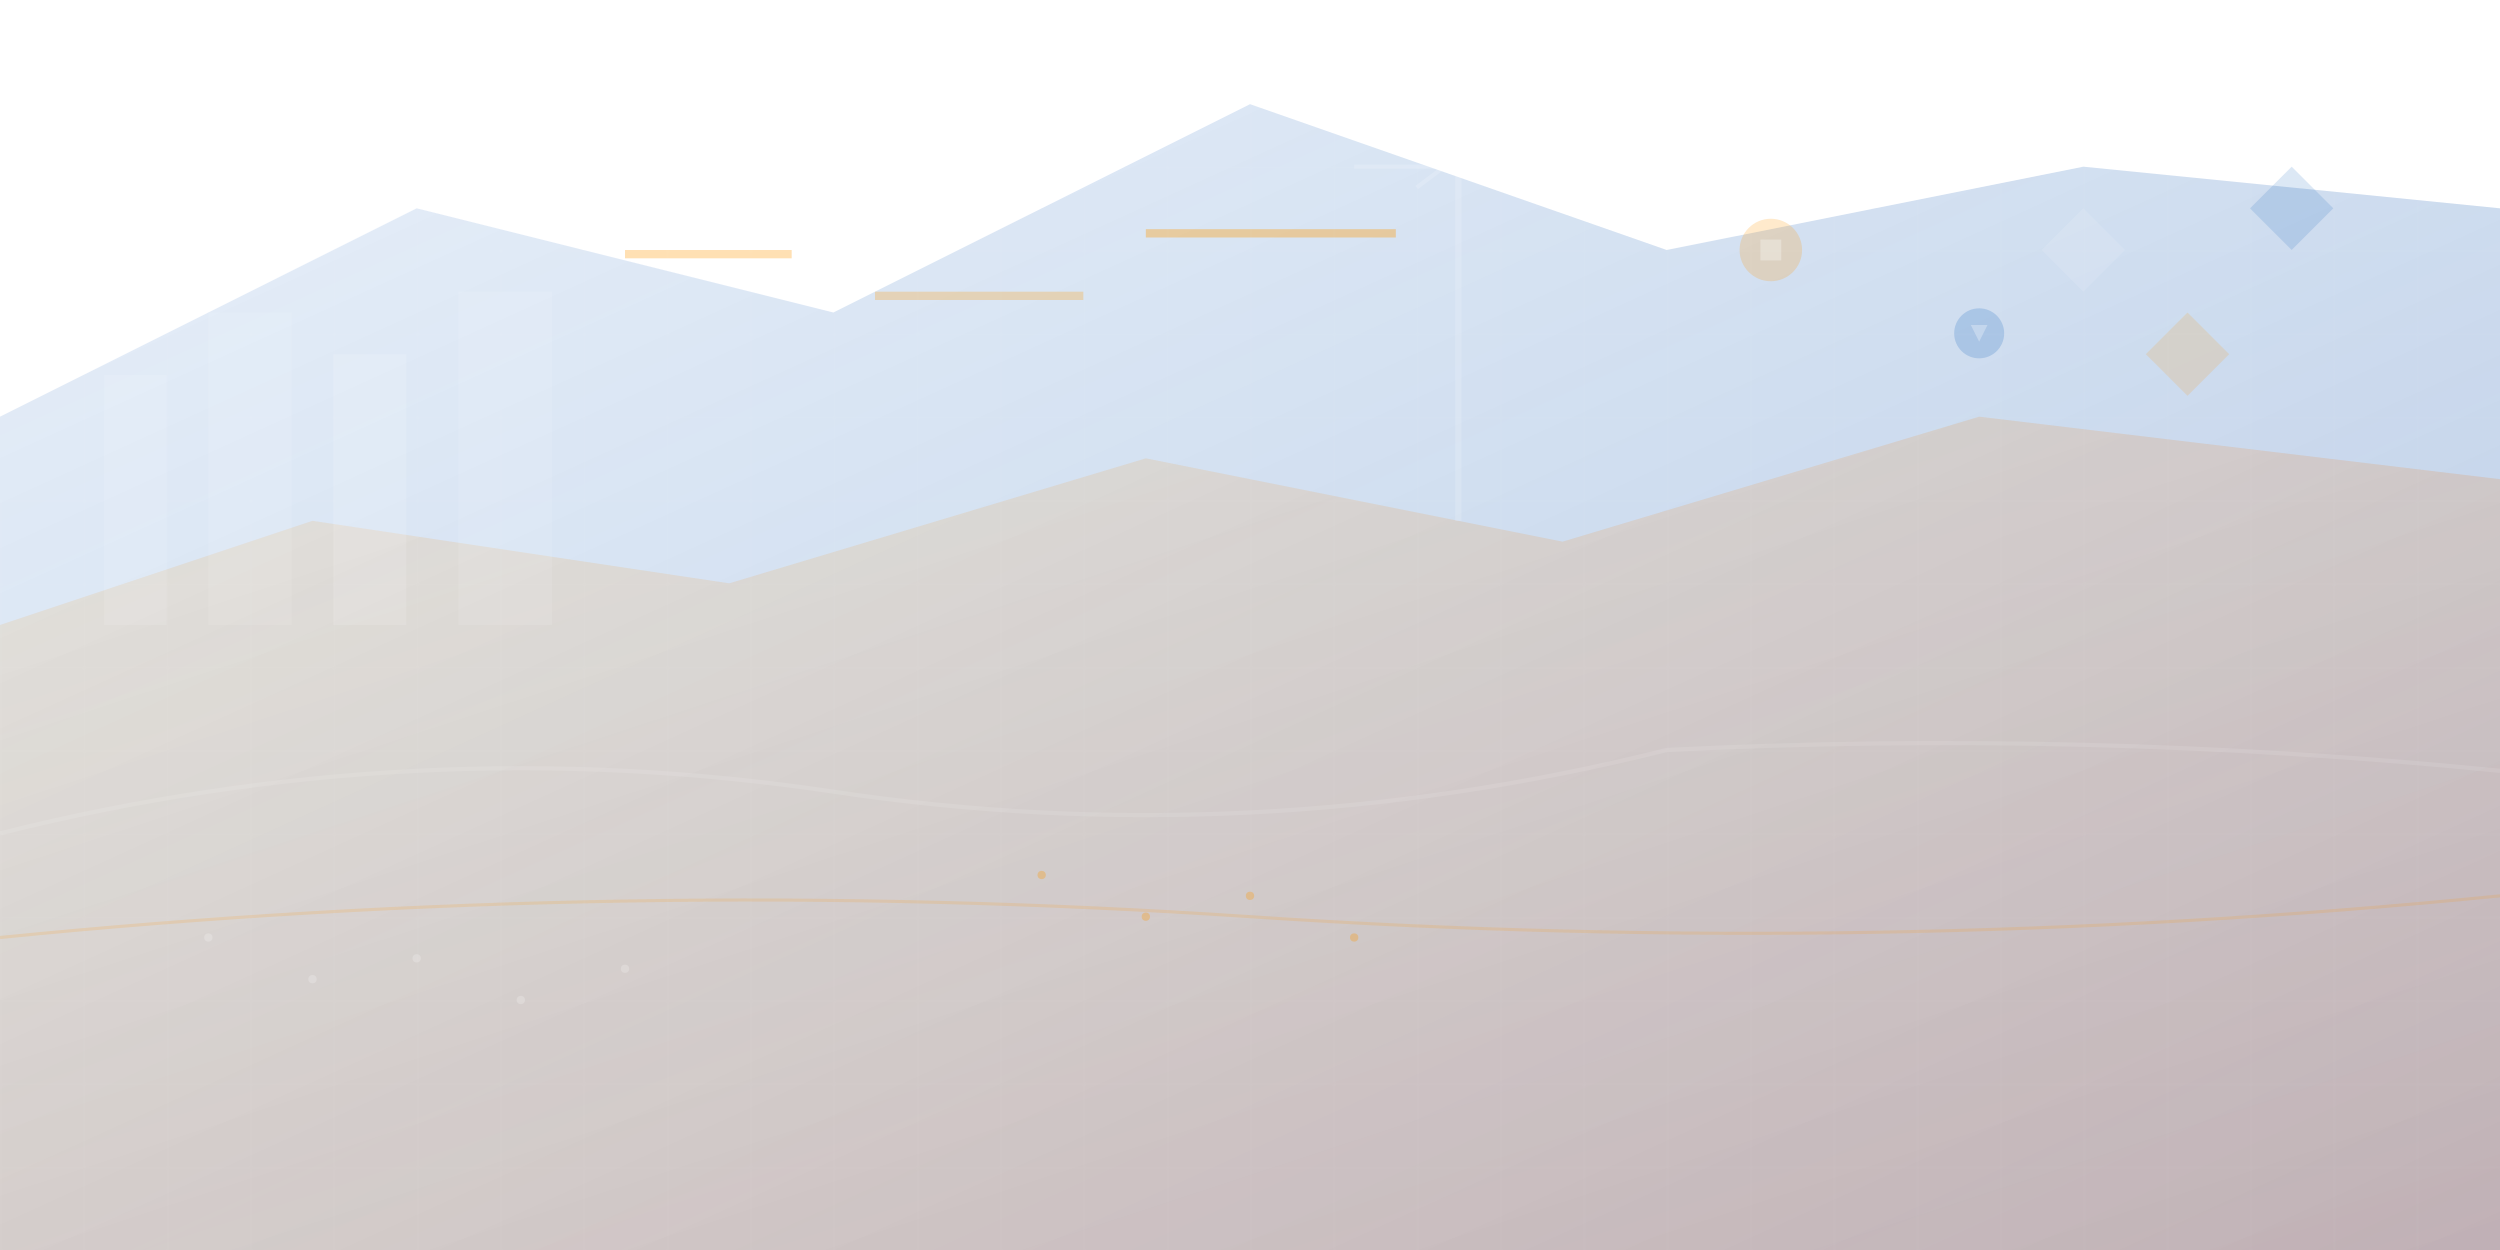
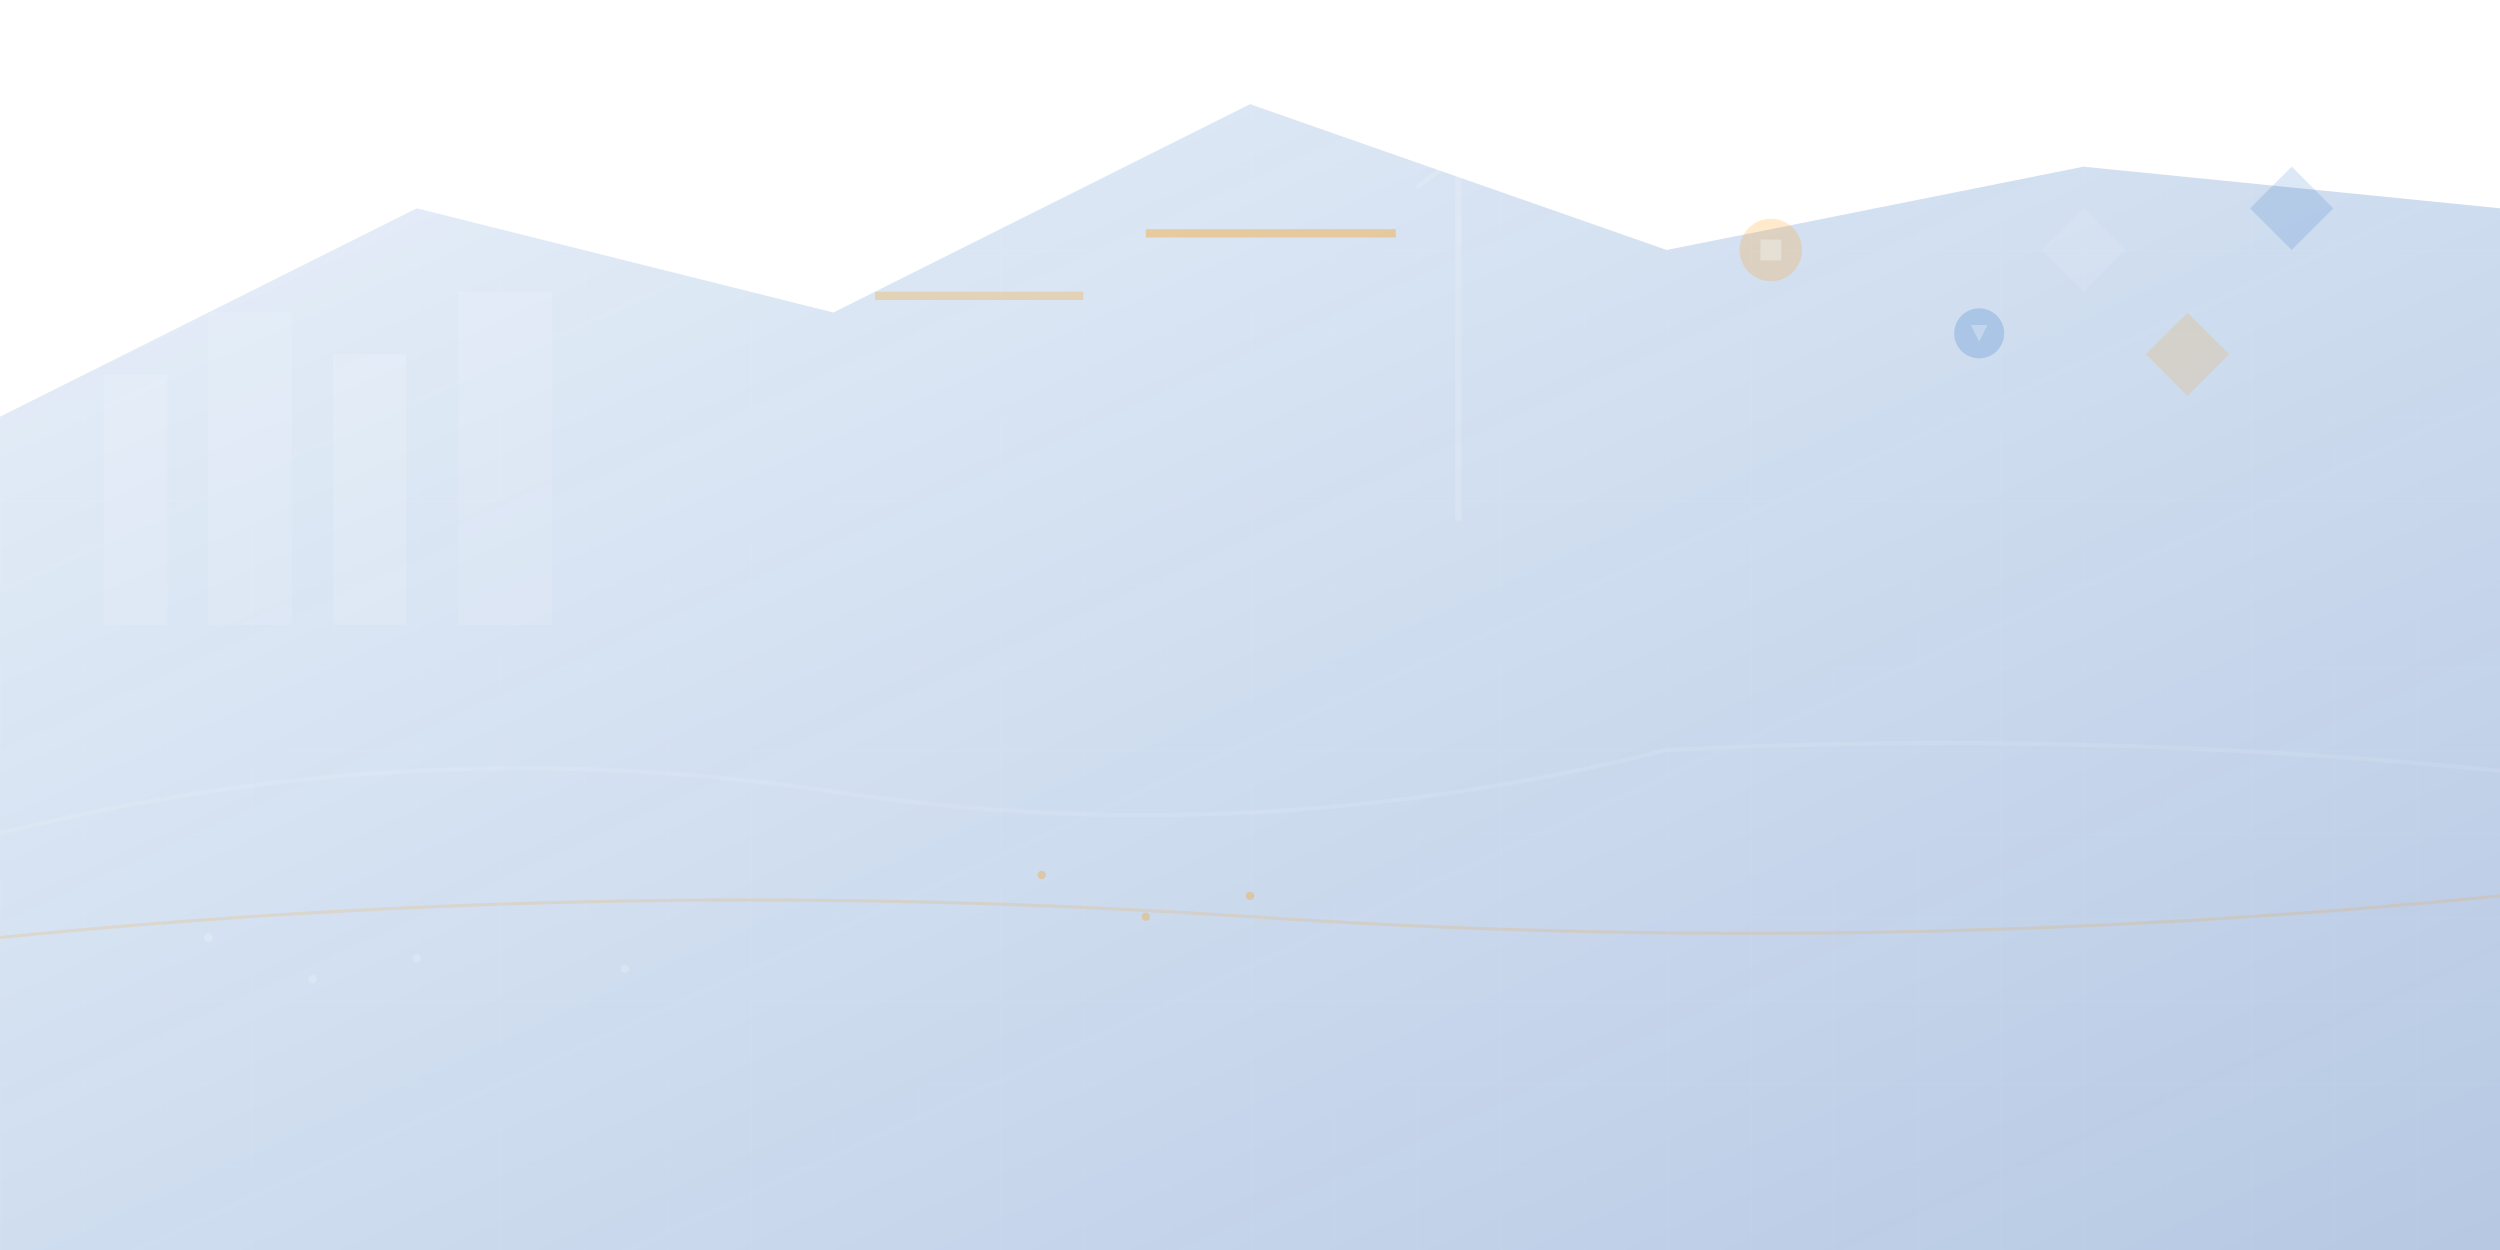
<svg xmlns="http://www.w3.org/2000/svg" width="1200" height="600" viewBox="0 0 1200 600" fill="none">
  <defs>
    <linearGradient id="grad1" x1="0%" y1="0%" x2="100%" y2="100%">
      <stop offset="0%" style="stop-color:#1565C0;stop-opacity:0.1" />
      <stop offset="100%" style="stop-color:#0D47A1;stop-opacity:0.3" />
    </linearGradient>
    <linearGradient id="grad2" x1="0%" y1="0%" x2="100%" y2="100%">
      <stop offset="0%" style="stop-color:#FF9800;stop-opacity:0.1" />
      <stop offset="100%" style="stop-color:#E65100;stop-opacity:0.2" />
    </linearGradient>
  </defs>
  <polygon points="0,200 200,100 400,150 600,50 800,120 1000,80 1200,100 1200,600 0,600" fill="url(#grad1)" />
-   <polygon points="0,300 150,250 350,280 550,220 750,260 950,200 1200,230 1200,600 0,600" fill="url(#grad2)" />
  <rect x="50" y="180" width="30" height="120" fill="rgba(255,255,255,0.1)" />
  <rect x="100" y="150" width="40" height="150" fill="rgba(255,255,255,0.08)" />
  <rect x="160" y="170" width="35" height="130" fill="rgba(255,255,255,0.12)" />
  <rect x="220" y="140" width="45" height="160" fill="rgba(255,255,255,0.09)" />
-   <rect x="300" y="120" width="80" height="4" fill="rgba(255,152,0,0.3)" />
  <rect x="420" y="140" width="100" height="4" fill="rgba(255,152,0,0.25)" />
  <rect x="550" y="110" width="120" height="4" fill="rgba(255,152,0,0.35)" />
  <line x1="700" y1="50" x2="700" y2="250" stroke="rgba(255,255,255,0.15)" stroke-width="3" />
-   <line x1="650" y1="80" x2="800" y2="80" stroke="rgba(255,255,255,0.15)" stroke-width="2" />
  <line x1="680" y1="90" x2="720" y2="60" stroke="rgba(255,255,255,0.15)" stroke-width="2" />
  <circle cx="850" cy="120" r="15" fill="rgba(255,152,0,0.2)" />
  <rect x="845" y="115" width="10" height="10" fill="rgba(255,255,255,0.3)" />
  <circle cx="950" cy="160" r="12" fill="rgba(21,101,192,0.2)" />
  <polygon points="946,156 954,156 950,164" fill="rgba(255,255,255,0.3)" />
  <polygon points="1000,100 1020,120 1000,140 980,120" fill="rgba(255,255,255,0.1)" />
  <polygon points="1050,150 1070,170 1050,190 1030,170" fill="rgba(255,152,0,0.15)" />
  <polygon points="1100,80 1120,100 1100,120 1080,100" fill="rgba(21,101,192,0.15)" />
  <path d="M0 400 Q200 350 400 380 T800 360 Q1000 350 1200 370" stroke="rgba(255,255,255,0.1)" stroke-width="2" fill="none" />
  <path d="M0 450 Q300 420 600 440 T1200 430" stroke="rgba(255,152,0,0.15)" stroke-width="1.5" fill="none" />
  <circle cx="100" cy="450" r="2" fill="rgba(255,255,255,0.2)" />
  <circle cx="150" cy="470" r="2" fill="rgba(255,255,255,0.2)" />
  <circle cx="200" cy="460" r="2" fill="rgba(255,255,255,0.2)" />
-   <circle cx="250" cy="480" r="2" fill="rgba(255,255,255,0.2)" />
  <circle cx="300" cy="465" r="2" fill="rgba(255,255,255,0.2)" />
  <circle cx="500" cy="420" r="2" fill="rgba(255,152,0,0.3)" />
  <circle cx="550" cy="440" r="2" fill="rgba(255,152,0,0.3)" />
  <circle cx="600" cy="430" r="2" fill="rgba(255,152,0,0.3)" />
-   <circle cx="650" cy="450" r="2" fill="rgba(255,152,0,0.3)" />
  <defs>
    <pattern id="grid" width="40" height="40" patternUnits="userSpaceOnUse">
      <path d="M 40 0 L 0 0 0 40" fill="none" stroke="rgba(255,255,255,0.05)" stroke-width="1" />
    </pattern>
  </defs>
  <rect width="1200" height="600" fill="url(#grid)" />
</svg>